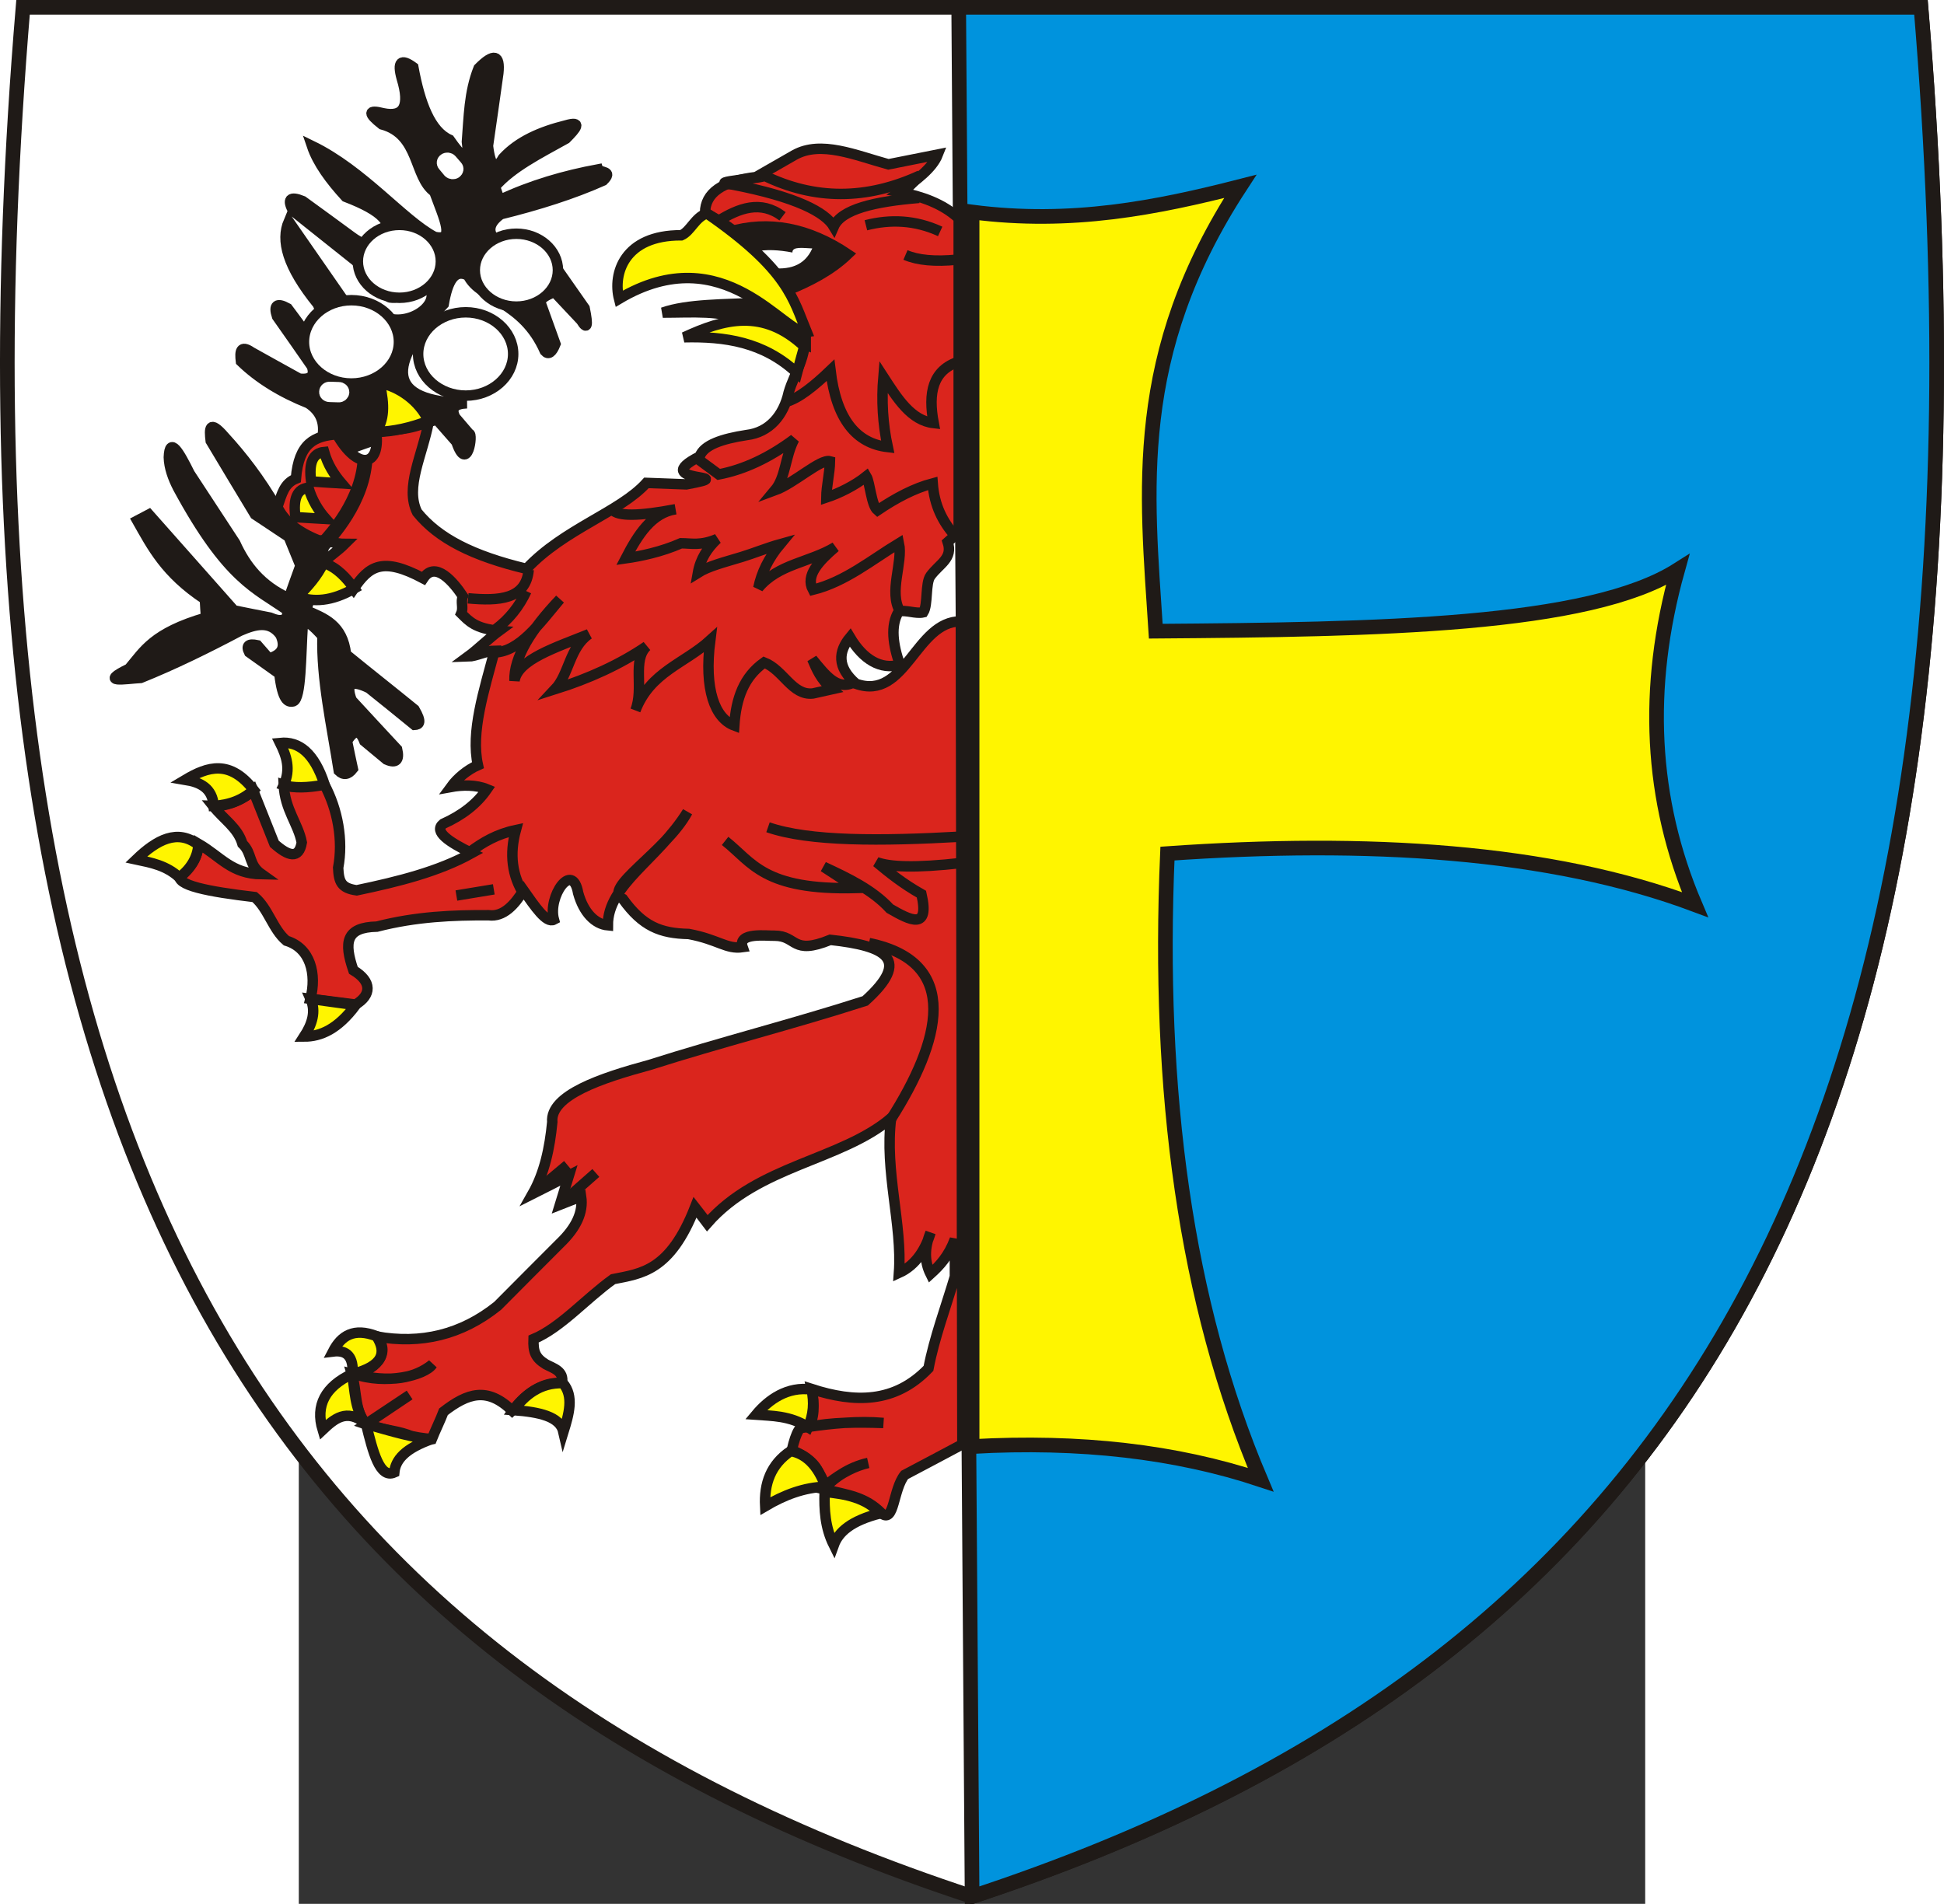
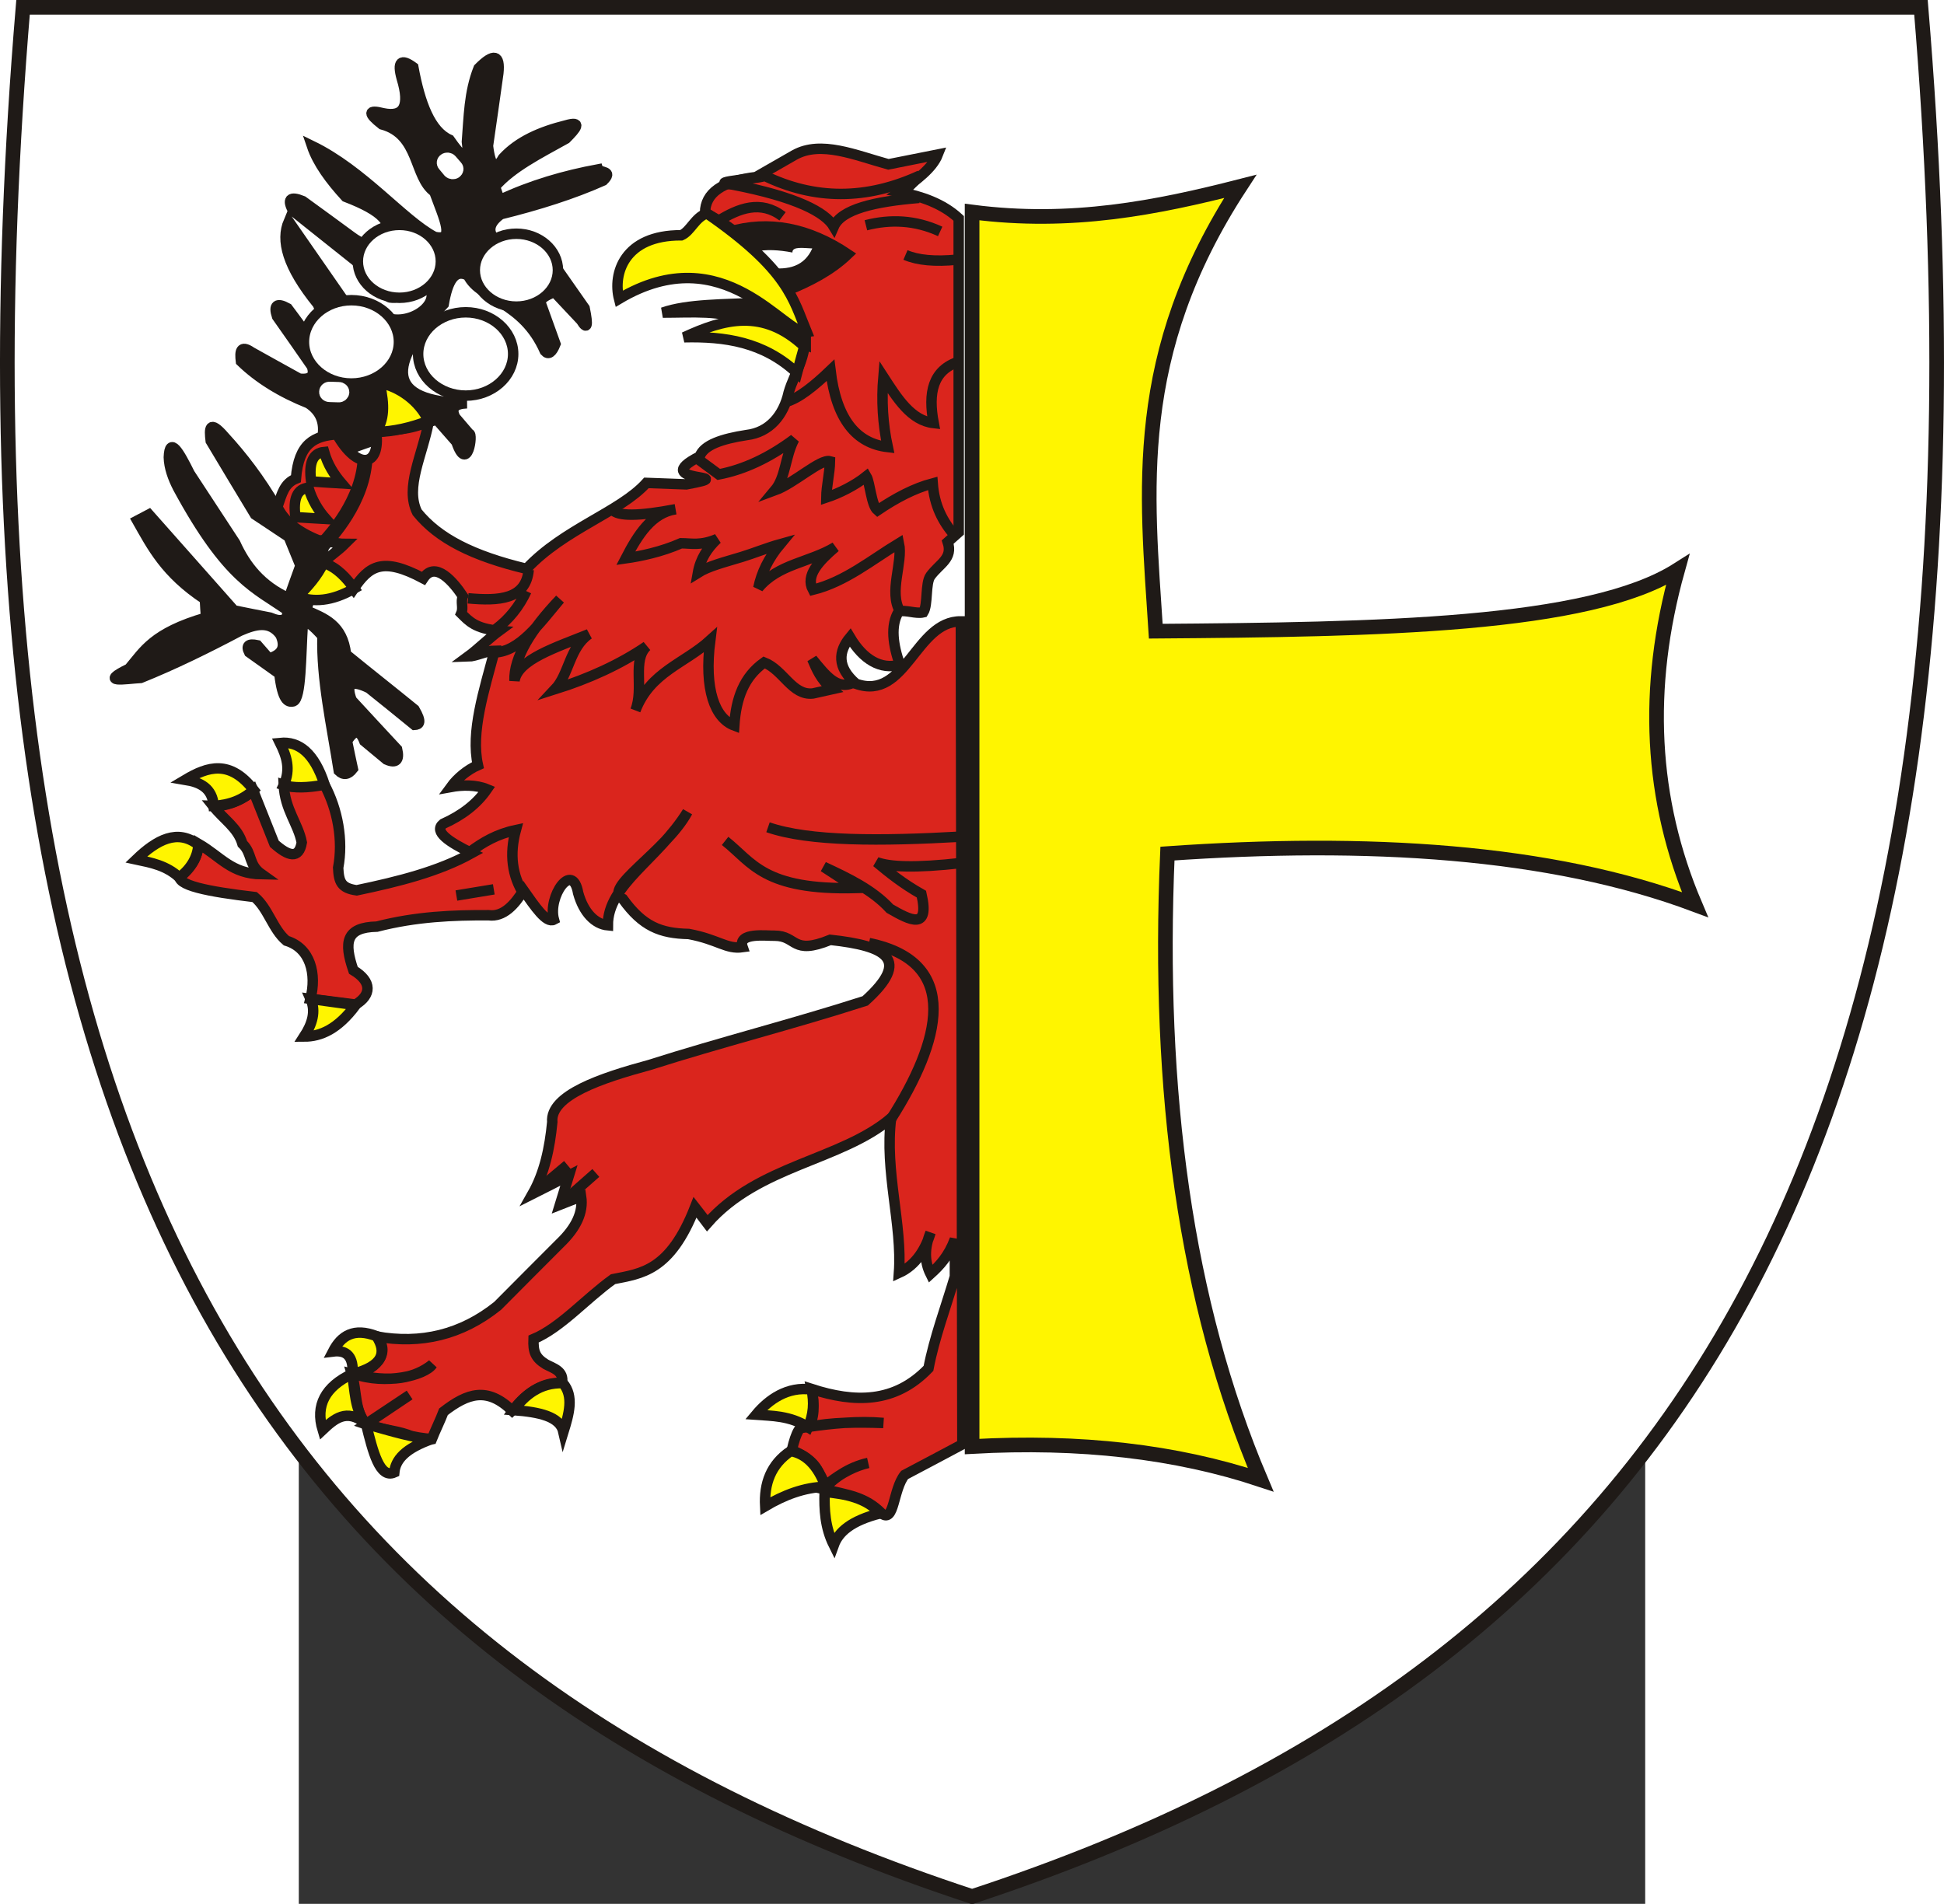
<svg xmlns="http://www.w3.org/2000/svg" xmlns:ns1="http://sodipodi.sourceforge.net/DTD/sodipodi-0.dtd" xmlns:ns2="http://www.inkscape.org/namespaces/inkscape" xml:space="preserve" width="744" height="728.766" style="shape-rendering:geometricPrecision; text-rendering:geometricPrecision; image-rendering:optimizeQuality; fill-rule:evenodd; clip-rule:evenodd" viewBox="0 0 210 297" id="svg2" ns1:version="0.32" ns2:version="0.45.1" ns1:docname="POL gmina Przybiernów COA.svg" ns2:output_extension="org.inkscape.output.svg.inkscape" ns1:docbase="C:\Users\Mistrz\Desktop" version="1.0">
  <rect x="0" y="0" width="210" height="297" fill="#333333" stroke="none" />
  <ns1:namedview ns2:window-height="480" ns2:window-width="640" ns2:pageshadow="2" ns2:pageopacity="0.0" guidetolerance="10.0" gridtolerance="10.0" objecttolerance="10.0" borderopacity="1.0" bordercolor="#666666" pagecolor="#ffffff" id="base" />
  <defs id="defs4">
    <style type="text/css" id="style6">
   
    .str1 {stroke:#1F1A17;stroke-width:0.076}
    .str2 {stroke:white;stroke-width:0.076}
    .str3 {stroke:#1F1A17;stroke-width:0.077}
    .str0 {stroke:white;stroke-width:0.36}
    .fil0 {fill:none}
    .fil3 {fill:#0093DD}
    .fil1 {fill:#1F1A17}
    .fil5 {fill:#DA251D}
    .fil4 {fill:#FFF500}
    .fil2 {fill:white}
   
  </style>
  </defs>
  <g id="g4228">
    <path class="fil1 str1" d="M 32.266,46.68 C 27.345,44.051 21.171,36.427 13.172,32.521 C 14.056,35.168 15.986,37.817 18.432,40.464 C 24.24,42.706 25.801,44.558 24.917,47.156 C 21.971,48.463 20.775,47.732 19.346,46.68 C 16.822,44.828 14.263,42.981 11.712,41.108 C 9.707,40.305 9.236,40.829 10.252,42.706 C 13.585,45.352 16.924,48.028 20.257,50.675 C 21.896,52.479 23.542,54.283 25.181,56.091 C 26.065,56.774 31.037,54.235 31.535,54.694 C 33.333,57.646 27.186,61.434 23.542,58.626 C 20.934,58.371 18.8,57.685 17.706,56.091 C 14.997,52.161 12.258,48.235 9.548,44.3 C 8.304,47.225 9.236,51.25 14.083,57.209 C 14.685,58.626 15.309,60.065 15.908,61.503 C 15.336,64.012 13.822,63.694 11.346,60.541 C 10.696,59.651 10.019,58.737 9.368,57.826 C 7.675,56.933 7.129,57.346 7.729,59.103 C 9.548,61.71 11.346,64.309 13.172,66.916 C 13.669,68.376 12.992,69.017 11.194,68.831 C 8.691,67.441 6.215,66.074 3.74,64.677 C 1.998,63.487 1.924,64.629 2.103,66.113 C 4.84,68.789 8.352,70.98 12.626,72.647 C 14.499,73.905 15.231,75.662 14.811,77.903 C 13.483,80.094 12.156,82.264 10.801,84.437 C 9.782,85.984 8.745,87.512 7.729,89.068 C 4.993,84.386 2.283,80.916 -0.45,77.903 C -2.896,75.116 -2.875,76.645 -2.641,78.539 C -0.318,82.375 1.971,86.193 4.267,90.03 C 6.036,91.19 7.777,92.358 9.548,93.521 C 10.151,95.008 10.75,96.494 11.346,97.972 C 10.75,99.689 10.151,101.383 9.548,103.07 C 5.253,101.155 2.808,98.071 1.189,94.48 C -1.181,90.872 -3.525,87.242 -5.896,83.634 C -7.562,80.274 -9.022,77.766 -9.175,81.095 C -9.127,82.693 -8.524,84.269 -7.715,85.873 C 0.041,100.214 4.417,101.494 9.368,104.991 C 9.395,106.52 8.511,106.906 6.638,106.103 C 4.756,105.743 2.883,105.378 1.009,104.991 C -3.423,100.007 -7.847,95.008 -12.25,90.03 C -12.873,90.326 -13.476,90.644 -14.069,90.962 C -11.782,95.077 -9.72,99.141 -3.525,103.229 C -3.471,104.188 -3.423,105.15 -3.366,106.103 C -11.602,108.504 -13.005,111.318 -15.349,114.075 C -20.222,116.404 -15.951,115.652 -13.523,115.514 C -8.365,113.44 -3.234,110.901 1.924,108.186 C 4.315,107.134 6.638,106.499 8.277,108.827 C 9.003,110.467 8.766,111.816 6.452,112.478 C 5.856,111.795 5.253,111.087 4.627,110.404 C 3.278,110.128 2.829,110.467 3.353,111.519 C 4.945,112.637 6.527,113.758 8.089,114.858 C 8.586,119.012 9.395,119.377 10.252,119.17 C 11.478,118.694 11.4,112.022 11.712,107.224 C 12.051,106.13 13.351,107.383 14.811,108.986 C 14.631,115.679 16.247,122.917 17.368,129.999 C 18.093,130.73 18.8,130.613 19.525,129.681 C 19.241,128.264 18.929,126.825 18.641,125.386 C 19.732,123.555 20.646,123.555 21.351,125.386 C 22.499,126.339 23.646,127.302 24.815,128.264 C 26.302,128.878 26.847,128.354 26.431,126.666 C 24.087,124.107 21.716,121.55 19.346,119.012 C 18.357,116.365 19.268,115.748 22.082,117.09 C 24.447,119.012 26.79,120.927 29.164,122.83 C 29.895,122.779 30.366,122.482 29.164,120.45 C 25.652,117.573 22.001,114.699 18.488,111.843 C 17.961,107.224 15.129,106.202 12.258,104.991 C 14.631,96.563 17.002,88.109 19.346,79.66 C 20.568,79.249 21.764,78.815 22.99,78.38 C 26.197,77.328 29.398,76.258 32.626,75.206 C 33.642,76.369 34.688,77.535 35.704,78.698 C 37.418,83.772 38.308,77.286 37.709,77.445 C 36.975,76.576 36.249,75.731 35.518,74.888 C 34.79,73.471 35.413,72.718 37.343,72.647 C 24.606,72.467 24.764,66.73 33.699,57.209 C 34.319,53.669 35.392,51.589 37.529,52.728 C 39.375,56.546 46.041,56.684 49.511,64.518 C 50.057,65.154 50.602,64.794 51.148,63.419 C 50.312,61.066 49.454,58.737 48.597,56.408 C 49.4,56.019 50.18,55.653 50.962,55.287 C 52.374,56.774 53.755,58.261 55.131,59.747 C 56.072,61.276 56.279,60.631 55.676,57.826 C 53.881,55.245 52.062,52.638 50.237,50.039 C 48.307,47.801 46.302,45.676 41.692,47.156 C 40.493,45.838 40.778,44.51 42.603,43.188 C 48.465,41.744 53.881,40.035 58.596,37.934 C 60.214,36.337 58.104,36.744 57.87,36.172 C 52.532,37.131 47.374,38.66 42.423,40.949 C 42.19,40.263 41.926,39.58 41.692,38.866 C 44.269,35.902 48.645,33.708 52.787,31.401 C 54.349,29.824 55.395,28.544 52.787,29.318 C 48.852,30.28 45.39,31.787 42.969,34.416 C 41.794,36.448 41.012,35.812 40.598,32.521 C 41.144,28.751 41.692,24.957 42.237,21.189 C 42.555,18.27 41.512,17.995 39.138,20.413 C 37.631,24.232 37.631,28.041 37.343,31.877 C 37.868,35.743 36.381,34.047 34.61,31.559 C 31.667,30.211 30.027,25.898 28.984,20.254 C 27.054,18.816 26.452,19.412 27.159,21.99 C 28.484,26.305 27.525,28.11 24.267,27.402 C 21.923,26.83 21.869,27.402 24.087,29.159 C 30.027,30.765 28.984,37.338 32.266,39.67 C 33.801,43.892 35.626,47.483 32.266,46.68 L 32.266,46.68 z " id="path12" style="fill:#1f1a17;stroke:#1f1a17;stroke-width:2.284" />
    <path class="fil1 str1" d="M 116.131,42.813 L 116.131,235.371 C 132.959,234.457 147.963,236.165 161.141,240.556 C 149.423,212.941 144.969,180.071 146.581,142.868 C 177.76,140.72 206.205,142.392 228.89,150.862 C 221.907,134.51 220.999,117.108 226.151,98.628 C 212.323,107.422 179.351,107.946 144.762,108.198 C 143.35,86.292 140.8,65.055 157.967,38.815 C 144.915,42.148 131.578,44.819 116.131,42.813 L 116.131,42.813 z " id="path14" style="fill:#1f1a17;stroke:#1f1a17;stroke-width:2.284" />
    <path class="fil1 str1" d="M 74.462,42.933 C 74.483,39.876 77.145,38.024 82.407,37.389 C 84.413,36.241 86.415,35.099 88.42,33.957 C 92.562,31.628 97.926,33.978 103.057,35.396 C 105.638,34.871 108.215,34.365 110.793,33.867 C 109.957,35.992 107.49,37.865 104.808,39.691 C 108.269,40.401 111.5,41.495 114.051,43.824 C 114.051,60.134 114.051,76.465 114.051,92.796 C 113.475,93.294 112.903,93.797 112.33,94.301 C 113.194,96.902 111.057,97.654 109.645,99.578 C 108.788,100.738 109.288,104.098 108.527,105.288 C 107.358,105.558 105.845,104.874 104.697,105.15 C 103.321,107.32 103.813,110.425 104.883,113.461 C 101.862,114.261 99.122,112.637 97.09,109.187 C 95.292,111.357 94.983,113.827 98.031,116.404 C 105.797,119.191 107.331,106.589 114.389,106.7 C 114.464,149.48 114.548,192.279 114.623,235.059 C 111.632,236.657 108.608,238.254 105.608,239.851 C 103.792,242.111 104.026,247.368 102.068,245.861 C 99.464,243.232 96.731,242.983 93.053,242.093 C 94.174,240.586 96.836,238.62 99.932,237.978 C 97.873,238.434 95.819,239.486 93.757,241.089 C 93.683,241.11 93.578,241.587 93.503,241.566 C 92.873,241.449 92.46,240.037 92.301,239.651 C 91.492,237.708 90.059,237.046 88.027,235.904 C 88.656,233.297 89.334,231.72 90.455,232.365 C 94.228,231.609 98.238,231.609 102.305,231.747 C 98.445,231.403 94.255,231.81 90.557,232.365 C 91.519,231.334 91.573,228.726 91.105,226.445 C 97.798,228.615 104.073,228.705 109.336,223.224 C 110.248,218.452 112.019,213.684 113.427,208.885 C 113.427,206.961 113.427,205.028 113.427,203.083 C 112.459,205.685 111.078,207.15 109.645,208.469 C 108.659,206.533 108.659,204.405 109.645,202.034 C 108.893,204.543 107.379,207.102 104.724,208.34 C 105.269,200.775 102.434,192.485 103.471,184.174 C 95.634,190.84 82.794,191.454 74.822,200.595 C 74.171,199.744 73.548,198.929 72.922,198.078 C 68.987,208.082 64.563,208.4 60.136,209.32 C 55.865,212.377 52.005,216.828 47.734,218.662 C 47.656,220.577 47.941,221.536 49.613,222.567 C 50.782,223.182 52.532,223.619 52.164,225.513 C 47.527,225.235 44.794,229.481 44.401,229.847 C 40.523,226.038 37.418,227.09 33.699,229.985 C 33.228,231.223 32.371,233 31.873,234.238 C 30.387,234.37 29.584,234.28 28.097,233.573 C 26.113,232.889 23.488,232.634 21.51,231.948 C 23.826,230.423 26.092,228.894 28.382,227.387 C 26.17,228.825 23.853,230.471 21.632,231.909 C 19.816,230.033 20.182,226.631 19.4,224.075 C 25.622,225.624 29.35,224.689 31.948,222.609 C 30.81,224.302 24.636,225.852 19.684,224.075 C 22.63,223.847 25.774,220.895 23.176,218.245 C 30.18,219.483 36.513,217.976 42.133,213.456 C 45.369,210.204 48.597,206.961 51.855,203.7 C 54.406,201.279 55.497,198.86 55.158,196.433 C 54.04,196.849 52.946,197.257 51.855,197.67 C 52.317,196.163 52.787,194.628 53.258,193.1 C 51.358,194.083 49.481,195.042 47.581,196.025 C 49.427,192.761 50.264,188.925 50.65,184.789 C 50.264,180.608 58.284,177.937 65.813,175.905 C 77.04,172.297 88.243,169.51 99.464,165.901 C 106.624,159.388 102.824,157.335 94.021,156.352 C 87.979,158.822 88.863,155.711 85.324,155.711 C 84.176,155.78 79.509,155.145 80.346,157.494 C 77.795,157.86 76.572,156.331 71.903,155.441 C 67.479,155.351 64.743,154.272 61.671,150.008 C 58.236,148.404 68.42,142.65 71.753,136.395 C 67.113,143.861 59.3,147.718 59.3,154.114 C 57.295,153.913 55.527,152.15 54.687,149.066 C 53.803,143.998 49.925,149.612 50.887,153.22 C 49.718,153.844 47.92,151.146 46.149,148.659 C 44.794,150.892 43.047,152.861 40.703,152.537 C 35.233,152.495 29.398,152.744 23.308,154.32 C 18.405,154.41 18.15,156.76 19.627,161.124 C 22.574,162.907 22.421,165.029 19.966,166.468 C 17.913,166.198 14.997,165.853 12.935,165.583 C 13.924,161.678 12.935,157.653 9.188,156.493 C 7.052,154.707 6.347,151.485 4.237,149.711 C -2.926,148.86 -8.318,147.856 -7.376,146.168 C -5.71,145.14 -4.667,143.612 -4.541,141.391 C -0.996,143.426 0.566,146.072 5.331,146.141 C 3.167,144.613 3.929,142.898 2.337,141.391 C 1.603,138.903 -0.552,137.624 -2.245,135.481 C 0.257,135.592 2.856,134.153 3.977,133.083 C 5.094,135.846 6.188,138.634 7.309,141.391 C 9.5,143.336 11.14,143.84 11.559,141.19 C 11.008,138.268 8.955,136.074 8.745,132.19 C 10.411,132.762 13.462,132.397 15.099,132.1 C 17.209,136.026 18.045,140.845 17.263,145.119 C 17.341,147.331 17.727,148.314 20.155,148.659 C 26.689,147.289 32.916,145.734 38.095,142.856 C 34.556,141.121 32.107,139.497 33.594,138.268 C 36.534,136.961 38.878,135.205 40.466,132.873 C 38.752,132.169 36.561,132.211 34.82,132.534 C 35.857,131.138 37.445,129.84 39.037,129.127 C 37.916,123.942 39.996,117.525 41.671,111.267 C 40.466,111.267 38.698,112.16 37.529,112.16 C 38.932,111.129 40.937,109.187 42.369,108.165 C 38.65,107.847 37.631,106.631 36.429,105.447 C 36.852,104.557 36.324,103.642 36.72,102.749 C 35.287,100.627 32.392,97.109 30.519,99.986 C 24.213,96.632 22.103,98.002 19.657,101.631 C 18.252,99.737 16.298,98.092 14.892,97.564 C 16.061,96.378 17.104,95.781 18.3,94.6 C 16.87,94.6 15.59,94.025 14.161,94.025 C 10.882,92.727 8.745,90.989 7.777,88.84 C 8.511,86.718 8.85,85.189 10.669,84.407 C 11.11,78.863 13.585,77.784 17.05,77.514 C 20.335,83.268 23.874,82.534 23.176,77.217 C 25.283,76.762 28.514,76.92 31.403,75.455 C 30.387,80.868 27.657,85.735 29.584,89.664 C 32.863,93.776 38.254,96.494 46.613,98.479 C 52.476,92.269 61.2,89.643 65.342,85.093 C 67.245,85.162 69.691,85.231 71.564,85.3 C 80.816,83.613 65.21,85.21 73.626,80.937 C 74.276,79.18 77.118,78.221 80.969,77.625 C 84.541,77.217 86.726,74.523 87.509,70.98 C 88.366,67.989 90.503,65.319 89.984,61.413 C 87.038,53.552 82.324,47.024 74.462,42.933 L 74.462,42.933 z " id="path16" style="fill:#1f1a17;stroke:#1f1a17;stroke-width:2.284" />
-     <path class="fil1 str1" d="M 78.209,45.871 C 84.383,44.066 90.587,45.235 96.752,49.392 C 94.069,51.928 90.635,53.684 87.482,54.964 C 84.88,51.88 82.246,48.955 78.209,45.871 L 78.209,45.871 z " id="path18" style="fill:#1f1a17;stroke:#1f1a17;stroke-width:2.284" />
    <path class="fil1" d="M 82.288,48.958 C 83.996,48.592 85.947,48.709 88.117,49.122 C 88.069,48.127 89.798,48.445 91.186,48.493 C 89.948,51.274 87.482,51.883 84.461,51.514 C 83.747,50.666 83.022,49.809 82.288,48.958 L 82.288,48.958 z " id="path20" style="fill:#1f1a17" />
    <path class="fil1 str1" d="M 80.271,59.837 C 77.378,58.102 72.43,58.53 67.893,58.509 C 71.723,57.161 77.558,57.277 82.896,57.002 C 85.767,58.896 87.329,59.858 90.164,61.752 C 90.164,62.367 90.164,62.963 90.164,63.583 C 86.885,62.325 83.546,61.087 80.271,59.837 L 80.271,59.837 z " id="path22" style="fill:#1f1a17;stroke:#1f1a17;stroke-width:2.284" />
-     <path class="fil1 str1" d="M 83.651,37.119 C 84.383,37.536 74.019,38.102 78.706,38.516 C 88.731,40.431 93.212,42.831 94.567,45.07 C 95.715,42.394 100.873,41.165 107.829,40.617 C 106.993,40.362 106.135,40.092 105.296,39.816 C 106.183,38.923 107.095,38.012 108.009,37.119 C 99.65,40.937 91.546,40.937 83.651,37.119 L 83.651,37.119 z " id="path24" style="fill:#1f1a17;stroke:#1f1a17;stroke-width:2.284" />
    <path class="fil0 str1" d="M 76.41,44.282 C 79.8,42.139 83.187,40.931 86.567,43.488 M 99.545,44.878 C 103.423,43.895 107.274,44.054 111.132,45.82 M 113.817,50.222 C 110.352,50.567 107.643,50.339 105.713,49.497 M 87.122,72.422 C 89.043,71.924 91.444,69.982 94.048,67.492 C 94.953,75.14 98.058,78.907 102.983,79.483 C 102.2,75.823 101.967,72.173 102.305,68.544 C 104.469,71.924 106.624,75.326 110.146,75.734 C 109.231,71.073 109.936,67.444 114.156,66.095 M 113.4,93.234 C 111.575,91.133 110.248,88.615 109.987,85.144 C 107.122,85.897 104.253,87.404 101.391,89.325 C 100.375,88.525 100.216,84.986 99.65,84.05 C 97.825,85.489 95.403,86.7 93.371,87.335 C 93.392,85.531 93.946,83.499 93.967,81.695 C 92.487,81.266 88.345,85.144 85.372,86.244 C 87.065,84.188 86.963,80.966 88.366,78.224 C 84.461,81.146 80.525,83.002 76.62,83.754 C 75.451,82.882 74.276,82.039 73.108,81.167 M 104.883,105.132 C 103.084,102.09 105.374,97.498 104.724,94.462 C 100.507,97.043 96.365,100.493 91.285,101.751 C 90.086,99.51 92.196,97.298 94.803,95.059 C 90.736,97.525 85.917,97.684 82.794,101.455 C 83.292,99.075 84.383,96.794 86.208,94.624 C 84.149,95.197 82.117,96.039 80.214,96.614 C 77.456,97.456 75.029,98.023 73.362,99.102 C 73.728,96.911 74.876,95.239 76.362,93.8 C 73.758,94.9 72.373,94.462 70.707,94.483 C 67.659,95.832 64.353,96.518 62.114,96.815 C 64.014,93.096 66.151,89.763 69.85,89.188 C 64.119,90.287 60.861,90.308 60.004,89.256 M 97.72,116.137 C 95.085,117.555 93.164,114.93 91.207,112.55 C 91.884,114.126 92.487,115.682 94.306,117.258 C 93.287,117.486 92.301,117.693 91.285,117.924 C 88.054,118.283 86.699,114.216 83.705,113.056 C 80.525,115.337 79.329,118.676 79.045,122.899 C 76.045,121.802 74.276,117.369 75.292,109.604 C 71.282,113.263 65.944,114.561 63.601,120.57 C 64.976,117.01 63.055,112.808 65.369,110.566 C 61.173,113.401 56.384,115.592 51.094,117.258 C 53.258,114.972 53.333,110.704 56.333,108.645 C 51.196,110.746 45.238,112.619 44.74,115.931 C 44.635,112.322 47.291,108.009 51.855,103.211 C 48.645,107.005 45.549,111.39 41.671,111.528 M 114.389,140.255 C 101.91,140.965 90.766,141.034 84.281,138.774 M 114.494,144.367 C 107.151,145.17 103.216,144.984 101.211,144.229 C 103.237,145.896 105.296,147.541 108.215,149.207 C 109.543,154.917 106.495,153.322 103.321,151.497 C 100.609,148.551 96.809,146.72 92.948,144.963 C 94.672,146.054 96.365,147.154 98.058,148.254 C 83.573,148.641 81.88,144.298 77.609,140.917 M 103.471,184.336 C 111.189,172.21 114.569,159.826 100.063,156.862 M 52.083,197.425 L 57.427,192.716 M 47.995,195.662 L 53.021,191.463 M 41.512,148.455 L 35.704,149.414 M 37.889,142.563 C 39.846,141.103 42.031,139.826 44.974,139.23 C 43.931,142.997 44.374,146.33 46.254,149.255 M 37.529,103.052 C 42.318,103.487 46.565,103.28 46.979,98.598 M 41.878,107.847 C 43.931,106.292 45.522,104.329 46.613,101.958" id="path26" style="fill:none;stroke:#1f1a17;stroke-width:2.284" />
    <path class="fil1 str1" d="M 26.79,44.852 C 30.366,44.852 33.276,47.408 33.276,50.534 C 33.276,53.666 30.366,56.225 26.79,56.225 C 23.224,56.225 20.305,53.666 20.305,50.534 C 20.305,47.408 23.224,44.852 26.79,44.852 z " id="path28" style="fill:#1f1a17;stroke:#1f1a17;stroke-width:2.284" />
    <path class="fil1 str1" d="M 45.052,46.23 C 48.618,46.23 51.534,48.787 51.534,51.913 C 51.534,55.045 48.618,57.601 45.052,57.601 C 41.482,57.601 38.566,55.045 38.566,51.913 C 38.566,48.787 41.482,46.23 45.052,46.23 z " id="path30" style="fill:#1f1a17;stroke:#1f1a17;stroke-width:2.284" />
    <path class="fil1 str1" d="M 37.133,58.458 C 41.227,58.458 44.56,61.377 44.56,64.944 C 44.56,68.526 41.227,71.451 37.133,71.451 C 33.069,71.451 29.737,68.526 29.737,64.944 C 29.737,61.377 33.069,58.458 37.133,58.458 z " id="path32" style="fill:#1f1a17;stroke:#1f1a17;stroke-width:2.284" />
    <path class="fil1 str1" d="M 19.319,56.6 C 23.41,56.6 26.742,59.525 26.742,63.086 C 26.742,66.667 23.41,69.593 19.319,69.593 C 15.231,69.593 11.898,66.667 11.898,63.086 C 11.898,59.525 15.231,56.6 19.319,56.6 z " id="path34" style="fill:#1f1a17;stroke:#1f1a17;stroke-width:2.284" />
    <path class="fil1 str2" d="M 15.41,70.866 L 15.41,70.866 C 15.437,70.618 15.674,70.411 15.956,70.411 L 17.341,70.459 C 17.622,70.48 17.859,70.686 17.859,70.935 C 17.832,71.193 17.604,71.373 17.314,71.373 L 15.929,71.325 C 15.647,71.325 15.41,71.124 15.41,70.866 z " id="path36" style="fill:#1f1a17;stroke:#ffffff;stroke-width:2.284" />
    <path class="fil0 str3" d="M 21.483,80.877 C 21.324,87.956 15.929,93.557 14.892,94.738" id="path38" style="fill:none;stroke:#1f1a17;stroke-width:2.305" />
    <path class="fil1 str1" d="M 61.071,56.33 C 60.082,52.47 61.823,46.395 70.785,46.443 C 72.241,45.799 72.871,43.656 74.774,43.014 C 87.536,51.835 88.213,56.447 90.323,61.542 C 86.885,62.109 77.504,46.554 61.071,56.33 z " id="path40" style="fill:#1f1a17;stroke:#1f1a17;stroke-width:2.284" />
    <path class="fil1 str1" d="M 71.204,62.355 C 77.504,62.223 83.603,63.047 88.809,67.926 C 89.202,66.538 89.568,65.169 89.927,63.799 C 83.525,57.763 77.351,59.507 71.204,62.355 z " id="path42" style="fill:#1f1a17;stroke:#1f1a17;stroke-width:2.284" />
    <path class="fil1 str1" d="M 93.11,242.48 C 93.053,245.225 93.164,247.983 94.567,250.749 C 95.292,248.735 97.222,246.979 101.835,245.813 C 99.545,243.37 96.392,242.777 93.11,242.48 z " id="path44" style="fill:#1f1a17;stroke:#1f1a17;stroke-width:1.63;stroke-miterlimit:4;stroke-dasharray:none" />
    <path class="fil1 str1" d="M 93.287,241.671 C 89.906,241.734 86.804,242.95 83.864,244.686 C 83.678,241.188 84.721,238.194 87.847,236.093 C 90.143,236.528 92.016,238.194 93.287,241.671 z " id="path46" style="fill:#1f1a17;stroke:#1f1a17;stroke-width:1.63;stroke-miterlimit:4;stroke-dasharray:none" />
    <path class="fil1 str1" d="M 91.075,226.475 C 87.35,225.972 84.431,228.025 82.407,230.423 C 84.799,230.584 87.742,230.512 90.557,232.368 C 91.414,230.405 91.519,228.438 91.075,226.475 L 91.075,226.475 z " id="path48" style="fill:#1f1a17;stroke:#1f1a17;stroke-width:1.63;stroke-miterlimit:4;stroke-dasharray:none" />
-     <path class="fil1 str1" d="M 52.317,225.516 C 54.04,227.548 53.258,230.336 52.374,233.141 C 51.855,230.722 48.618,230.036 44.635,229.739 C 46.302,227.431 48.723,225.378 52.317,225.516 L 52.317,225.516 z " id="path50" style="fill:#1f1a17;stroke:#1f1a17;stroke-width:1.63;stroke-miterlimit:4;stroke-dasharray:none" />
    <path class="fil1 str1" d="M 31.948,234.238 C 27.657,235.718 26.17,237.523 26.011,239.465 C 23.748,240.466 22.648,236.27 21.611,231.879 C 25.493,233.027 29.473,234.19 31.948,234.238 z " id="path52" style="fill:#1f1a17;stroke:#1f1a17;stroke-width:1.63;stroke-miterlimit:4;stroke-dasharray:none" />
    <path class="fil1 str1" d="M 23.224,218.173 C 19.711,216.825 17.727,218.105 16.456,220.553 C 18.668,220.304 19.684,221.464 19.478,224.093 C 24.213,222.861 24.869,220.76 23.224,218.173 z " id="path54" style="fill:#1f1a17;stroke:#1f1a17;stroke-width:1.63;stroke-miterlimit:4;stroke-dasharray:none" />
    <path class="fil1 str1" d="M 19.421,224.078 C 15.204,226.062 13.69,228.966 14.811,232.775 C 16.663,231.04 18.536,229.443 21.426,231.702 C 19.759,229.263 19.891,226.676 19.421,224.078 L 19.421,224.078 z " id="path56" style="fill:#1f1a17;stroke:#1f1a17;stroke-width:1.63;stroke-miterlimit:4;stroke-dasharray:none" />
    <path class="fil1 str1" d="M 12.965,165.574 C 13.822,167.511 13.226,169.474 11.949,171.446 C 14.553,171.446 17.182,170.256 19.966,166.528 C 17.652,166.189 15.309,165.865 12.965,165.574 z " id="path58" style="fill:#1f1a17;stroke:#1f1a17;stroke-width:2.284" />
    <path class="fil1 str1" d="M -4.541,141.538 C -7.772,139.026 -11,140.735 -14.255,143.846 C -11.857,144.343 -9.513,144.757 -7.508,146.633 C -5.662,145.236 -4.667,143.459 -4.541,141.538 z " id="path60" style="fill:#1f1a17;stroke:#1f1a17;stroke-width:1.63;stroke-miterlimit:4;stroke-dasharray:none" />
    <path class="fil1 str1" d="M -2.17,135.484 C -2.35,132.696 -4.223,131.806 -6.576,131.39 C -3.085,129.337 0.359,128.237 4.057,132.996 C 2.469,134.501 0.38,135.346 -2.17,135.484 L -2.17,135.484 z " id="path62" style="fill:#1f1a17;stroke:#1f1a17;stroke-width:1.63;stroke-miterlimit:4;stroke-dasharray:none" />
    <path class="fil1 str1" d="M 8.766,132.247 C 9.914,129.729 9.188,127.655 8.199,125.665 C 11.14,125.368 13.537,127.2 15.129,132.178 C 12.416,132.702 10.309,132.723 8.766,132.247 L 8.766,132.247 z " id="path64" style="fill:#1f1a17;stroke:#1f1a17;stroke-width:2.284" />
    <path class="fil1 str1" d="M 19.759,101.557 C 16.166,103.61 13.378,103.657 10.93,102.815 C 12.494,101.257 14.008,99.611 14.997,97.537 C 17.182,98.335 18.536,99.89 19.759,101.557 z " id="path66" style="fill:#1f1a17;stroke:#1f1a17;stroke-width:2.284" />
    <path class="fil1 str1" d="M 31.355,75.422 C 29.943,72.269 26.715,70.051 23.748,69.485 C 24.531,73.162 24.447,75.146 23.176,77.157 C 25.906,77.109 28.616,76.474 31.355,75.422 L 31.355,75.422 z " id="path68" style="fill:#1f1a17;stroke:#1f1a17;stroke-width:2.284" />
    <path class="fil1 str1" d="M 15.072,80.277 C 15.647,82.288 16.636,83.844 17.811,85.192 C 16.22,85.076 14.631,84.986 13.04,84.869 C 12.653,81.971 13.33,80.436 15.072,80.277 z " id="path70" style="fill:#1f1a17;stroke:#1f1a17;stroke-width:2.284" />
    <path class="fil1 str1" d="M 12.596,85.822 C 13.199,87.854 14.188,89.412 15.363,90.731 C 13.774,90.62 12.183,90.53 10.591,90.413 C 10.205,87.536 10.882,86.002 12.596,85.822 z " id="path72" style="fill:#1f1a17;stroke:#1f1a17;stroke-width:2.284" />
    <path class="fil1 str2" d="M 33.959,34.781 L 33.959,34.781 C 34.196,34.643 34.529,34.67 34.694,34.877 L 35.551,35.824 C 35.71,36.04 35.677,36.322 35.44,36.469 C 35.218,36.627 34.889,36.601 34.73,36.391 L 33.891,35.423 C 33.705,35.231 33.741,34.946 33.959,34.781 z " id="path74" style="fill:#1f1a17;stroke:#ffffff;stroke-width:2.284" />
    <path class="fil2 str1" d="M 105.015,295.858 C -3.81,260.07 -57.985,180.638 -43.012,1.142 L 253.011,1.142 C 267.988,180.638 213.809,260.07 105.015,295.858 L 105.015,295.858 z " id="path76" style="fill:#ffffff;stroke:#1f1a17;stroke-width:2.284" />
    <path class="fil1 str1" d="M 21.144,36.939 C 16.22,34.314 10.073,26.659 2.046,22.754 C 2.94,25.406 4.888,28.056 7.309,30.702 C 13.145,32.944 14.685,34.79 13.801,37.395 C 10.855,38.716 9.68,37.964 8.247,36.939 C 5.697,35.066 3.167,33.214 0.617,31.368 C -1.388,30.543 -1.88,31.092 -0.843,32.944 C 2.496,35.59 5.829,38.261 9.162,40.916 C 10.78,42.721 12.416,44.519 14.056,46.323 C 14.97,47.012 19.918,44.477 20.41,44.953 C 22.235,47.879 16.061,51.694 12.416,48.88 C 9.812,48.61 7.675,47.927 6.611,46.323 C 3.872,42.394 1.162,38.468 -1.568,34.542 C -2.821,37.485 -1.859,41.504 2.961,47.441 C 3.59,48.88 4.183,50.297 4.786,51.736 C 4.21,54.253 2.703,53.927 0.257,50.801 C -0.42,49.89 -1.08,48.976 -1.757,48.085 C -3.423,47.171 -3.969,47.6 -3.393,49.365 C -1.568,51.964 0.257,54.55 2.046,57.149 C 2.544,58.635 1.867,59.271 0.068,59.07 C -2.434,57.703 -4.901,56.306 -7.376,54.937 C -9.127,53.726 -9.202,54.889 -9.022,56.375 C -6.256,59.043 -2.746,61.216 1.501,62.909 C 3.38,64.138 4.108,65.894 3.692,68.163 C 2.364,70.327 1.036,72.497 -0.297,74.691 C -1.334,76.225 -2.35,77.754 -3.393,79.309 C -6.106,74.649 -8.836,71.148 -11.572,68.163 C -13.994,65.349 -13.967,66.883 -13.736,68.777 C -11.443,72.617 -9.148,76.426 -6.831,80.262 C -5.09,81.431 -3.318,82.591 -1.568,83.76 C -0.975,85.24 -0.345,86.727 0.257,88.234 C -0.345,89.928 -0.975,91.615 -1.568,93.329 C -5.842,91.387 -8.291,88.324 -9.927,84.713 C -12.28,81.113 -14.644,77.502 -17.015,73.893 C -18.681,70.534 -20.141,67.998 -20.27,71.337 C -20.222,72.934 -19.65,74.532 -18.84,76.105 C -11.075,90.473 -6.699,91.732 -1.757,95.224 C -1.7,96.779 -2.614,97.145 -4.487,96.345 C -6.36,95.976 -8.24,95.61 -10.116,95.224 C -14.539,90.245 -18.942,85.24 -23.369,80.262 C -23.971,80.586 -24.571,80.904 -25.194,81.224 C -22.877,85.309 -20.818,89.403 -14.644,93.488 C -14.593,94.45 -14.539,95.383 -14.465,96.345 C -22.719,98.742 -24.13,101.551 -26.474,104.314 C -31.311,106.667 -27.067,105.89 -24.649,105.752 C -19.491,103.672 -14.333,101.143 -9.202,98.425 C -6.804,97.373 -4.487,96.752 -2.848,99.06 C -2.117,100.705 -2.323,102.054 -4.667,102.719 C -5.269,102.027 -5.869,101.341 -6.465,100.657 C -7.847,100.361 -8.261,100.726 -7.742,101.757 C -6.181,102.878 -4.589,103.996 -3.028,105.111 C -2.536,109.271 -1.7,109.61 -0.843,109.403 C 0.38,108.947 0.305,102.255 0.617,97.462 C 0.926,96.366 2.232,97.621 3.692,99.219 C 3.506,105.911 5.124,113.152 6.242,120.258 C 6.971,120.963 7.702,120.873 8.427,119.935 C 8.119,118.496 7.807,117.057 7.522,115.619 C 8.616,113.794 9.527,113.794 10.225,115.619 C 11.4,116.581 12.548,117.534 13.69,118.496 C 15.177,119.137 15.722,118.586 15.336,116.899 C 12.965,114.339 10.591,111.804 8.247,109.244 C 7.258,106.619 8.172,105.98 10.96,107.35 C 13.33,109.244 15.701,111.165 18.045,113.08 C 18.77,113.041 19.241,112.742 18.045,110.683 C 14.553,107.835 10.882,104.952 7.363,102.075 C 6.845,97.462 4.004,96.455 1.162,95.224 C 3.506,86.796 5.877,78.347 8.247,69.919 C 9.443,69.485 10.669,69.047 11.871,68.639 C 15.072,67.569 18.3,66.517 21.51,65.439 C 22.526,66.607 23.563,67.767 24.579,68.936 C 26.302,74.004 27.213,67.54 26.584,67.677 C 25.858,66.835 25.124,65.963 24.399,65.121 C 23.667,63.703 24.297,62.978 26.224,62.909 C 13.51,62.702 13.642,56.969 22.6,47.441 C 23.203,43.901 24.267,41.848 26.404,42.99 C 28.277,46.785 34.922,46.917 38.386,54.778 C 38.932,55.392 39.477,55.027 40.026,53.657 C 39.195,51.328 38.329,48.976 37.502,46.647 C 38.281,46.281 39.064,45.915 39.846,45.526 C 41.248,47.012 42.63,48.493 44.036,49.98 C 44.974,51.508 45.154,50.873 44.581,48.085 C 42.762,45.478 40.937,42.879 39.111,40.272 C 37.19,38.033 35.176,35.929 30.594,37.395 C 29.371,36.07 29.689,34.748 31.508,33.421 C 37.343,31.982 42.762,30.268 47.476,28.167 C 49.089,26.59 47.009,27.004 46.745,26.41 C 41.434,27.39 36.249,28.898 31.328,31.209 C 31.064,30.495 30.828,29.812 30.594,29.126 C 33.153,26.135 37.529,23.941 41.671,21.633 C 43.232,20.063 44.296,18.804 41.671,19.559 C 37.736,20.539 34.271,22.026 31.847,24.675 C 30.705,26.707 29.895,26.045 29.503,22.754 C 30.048,18.984 30.594,15.216 31.118,11.428 C 31.43,8.503 30.414,8.254 28.043,10.655 C 26.536,14.464 26.536,18.279 26.224,22.116 C 26.742,25.976 25.256,24.288 23.515,21.798 C 20.541,20.47 18.902,16.157 17.859,10.487 C 15.929,9.078 15.336,9.645 16.061,12.249 C 17.368,16.544 16.4,18.348 13.145,17.665 C 10.801,17.068 10.75,17.665 12.965,19.4 C 18.902,20.998 17.886,27.6 21.144,29.929 C 22.678,34.155 24.504,37.736 21.144,36.939 L 21.144,36.939 z " id="path78" style="fill:#1f1a17;stroke:#1f1a17;stroke-width:1.63;stroke-miterlimit:4;stroke-dasharray:none" />
-     <path class="fil3 str1" d="M 105.015,295.858 L 102.926,1.142 L 253.011,1.142 C 267.988,180.638 213.809,260.07 105.015,295.858 z " id="path80" style="fill:#0093dd;stroke:#1f1a17;stroke-width:2.284" />
    <path class="fil4 str1" d="M 105.015,33.073 L 105.015,225.657 C 121.834,224.716 136.838,226.451 150.022,230.836 C 138.297,203.2 133.874,170.34 135.483,133.158 C 166.638,130.985 195.107,132.651 217.765,141.127 C 210.809,124.769 209.904,107.368 215.062,88.894 C 201.2,97.708 168.226,98.209 133.664,98.464 C 132.255,76.561 129.705,55.32 146.842,29.075 C 133.817,32.408 120.48,35.084 105.015,33.073 z " id="path82" style="fill:#fff500;stroke:#1f1a17;stroke-width:2.284" />
    <path class="fil5 str1" d="M 63.364,33.193 C 63.385,30.109 66.019,28.257 71.309,27.621 C 73.287,26.479 75.292,25.337 77.297,24.19 C 81.439,21.861 86.804,24.22 91.962,25.637 C 94.513,25.131 97.09,24.606 99.671,24.1 C 98.841,26.225 96.365,28.098 93.683,29.95 C 97.147,30.633 100.402,31.733 102.926,34.065 C 102.926,50.387 102.926,66.697 102.926,83.028 C 102.353,83.532 101.787,84.03 101.211,84.554 C 102.068,87.141 99.932,87.917 98.529,89.832 C 97.693,90.977 98.163,94.331 97.408,95.52 C 96.26,95.796 94.726,95.113 93.578,95.383 C 92.223,97.573 92.694,100.657 93.757,103.699 C 90.736,104.524 88.027,102.878 85.974,99.426 C 84.176,101.598 83.885,104.059 86.906,106.667 C 94.672,109.43 96.206,96.848 103.264,96.938 C 103.348,139.733 103.423,182.517 103.501,225.313 C 100.507,226.919 97.513,228.486 94.492,230.09 C 92.667,232.374 92.9,237.607 90.943,236.12 C 88.366,233.474 85.608,233.216 81.937,232.326 C 83.085,230.818 85.737,228.882 88.809,228.217 C 86.756,228.693 84.721,229.724 82.662,231.343 C 82.557,231.343 82.455,231.825 82.378,231.798 C 81.748,231.687 81.335,230.291 81.182,229.883 C 80.372,227.962 78.943,227.279 76.911,226.164 C 77.531,223.538 78.239,221.962 79.329,222.618 C 83.106,221.863 87.122,221.842 91.18,221.983 C 87.329,221.635 83.133,222.052 79.434,222.597 C 80.402,221.572 80.477,218.989 79.98,216.684 C 86.699,218.851 92.948,218.947 98.211,213.465 C 99.122,208.685 100.921,203.916 102.332,199.145 C 102.332,197.203 102.332,195.261 102.332,193.316 C 101.364,195.923 99.988,197.41 98.529,198.731 C 97.561,196.786 97.561,194.643 98.529,192.294 C 97.798,194.781 96.29,197.362 93.608,198.572 C 94.153,191.014 91.339,182.718 92.382,174.428 C 84.514,181.078 71.696,181.714 63.706,190.828 C 63.076,190.004 62.453,189.162 61.802,188.337 C 57.897,198.324 53.438,198.662 49.011,199.552 C 44.74,202.616 40.889,207.09 36.615,208.894 C 36.534,210.816 36.852,211.799 38.518,212.821 C 39.657,213.444 41.407,213.852 41.042,215.746 C 36.429,215.497 33.699,219.741 33.303,220.086 C 29.398,216.27 26.302,217.343 22.574,220.226 C 22.103,221.476 21.246,223.239 20.748,224.491 C 19.268,224.629 18.488,224.539 16.975,223.808 C 14.997,223.122 12.389,222.894 10.411,222.19 C 12.701,220.655 14.997,219.148 17.284,217.619 C 15.072,219.079 12.728,220.703 10.516,222.163 C 8.691,220.295 9.057,216.864 8.277,214.307 C 14.499,215.863 18.225,214.922 20.832,212.848 C 19.684,214.556 13.51,216.09 8.586,214.307 C 11.505,214.079 14.658,211.154 12.078,208.487 C 19.061,209.737 25.388,208.229 31.016,203.709 C 34.244,200.446 37.502,197.203 40.73,193.96 C 43.28,191.511 44.401,189.093 44.036,186.671 C 42.942,187.082 41.821,187.495 40.73,187.93 C 41.2,186.395 41.671,184.867 42.133,183.362 C 40.259,184.321 38.359,185.304 36.456,186.257 C 38.308,182.994 39.138,179.157 39.534,175.042 C 39.168,170.846 47.186,168.17 54.687,166.138 C 65.917,162.556 77.145,159.742 88.345,156.134 C 95.529,149.648 91.704,147.568 82.896,146.615 C 76.854,149.075 77.768,145.97 74.198,145.97 C 73.051,146.018 68.393,145.377 69.22,147.754 C 66.67,148.122 65.447,146.567 60.813,145.701 C 56.384,145.605 53.623,144.511 50.548,140.24 C 47.111,138.643 57.295,132.882 60.628,126.654 C 56.015,134.093 48.175,137.956 48.205,144.352 C 46.2,144.166 44.428,142.389 43.571,139.305 C 42.678,134.231 38.8,139.853 39.789,143.462 C 38.62,144.097 36.825,141.409 35.053,138.891 C 33.672,141.13 31.927,143.093 29.605,142.776 C 24.108,142.749 18.282,142.976 12.183,144.553 C 7.309,144.652 7.025,147.001 8.511,151.362 C 11.478,153.139 11.298,155.27 8.85,156.709 C 6.791,156.43 3.872,156.092 1.819,155.816 C 2.808,151.932 1.819,147.892 -1.937,146.753 C -4.071,144.948 -4.751,141.748 -6.885,139.943 C -14.048,139.098 -19.443,138.097 -18.502,136.401 C -16.808,135.373 -15.762,133.844 -15.639,131.632 C -12.121,133.685 -10.529,136.311 -5.788,136.383 C -7.922,134.875 -7.197,133.161 -8.788,131.632 C -9.513,129.142 -11.677,127.862 -13.371,125.734 C -10.868,125.851 -8.261,124.412 -7.122,123.315 C -6.022,126.079 -4.901,128.866 -3.81,131.632 C -1.625,133.568 0.02,134.072 0.464,131.426 C -0.082,128.521 -2.17,126.307 -2.35,122.449 C -0.711,122.995 2.337,122.629 3.977,122.359 C 6.084,126.289 6.95,131.105 6.14,135.373 C 6.242,137.57 6.611,138.553 9.03,138.891 C 15.569,137.522 21.791,135.966 26.979,133.089 C 23.431,131.354 21.012,129.738 22.499,128.521 C 25.442,127.2 27.758,125.437 29.35,123.115 C 27.627,122.401 25.463,122.449 23.721,122.767 C 24.737,121.37 26.329,120.073 27.938,119.365 C 26.79,114.18 28.879,107.766 30.546,101.503 C 29.35,101.503 27.6,102.393 26.404,102.42 C 27.836,101.371 29.841,99.426 31.25,98.398 C 27.525,98.08 26.509,96.869 25.334,95.7 C 25.726,94.789 25.208,93.896 25.595,93.012 C 24.165,90.86 21.303,87.368 19.421,90.225 C 13.094,86.865 10.987,88.234 8.538,91.891 C 7.129,89.997 5.199,88.324 3.77,87.797 C 4.966,86.616 6.009,86.02 7.183,84.854 C 5.772,84.854 4.501,84.284 3.062,84.284 C -0.213,82.96 -2.35,81.224 -3.339,79.078 C -2.614,76.977 -2.275,75.422 -0.45,74.67 C -0.007,69.095 2.469,68.025 5.934,67.749 C 9.209,73.507 12.755,72.796 12.078,67.45 C 14.161,66.994 17.389,67.174 20.287,65.693 C 19.268,71.109 16.531,75.997 18.462,79.923 C 21.764,84.009 27.129,86.727 35.518,88.738 C 41.353,82.501 50.105,79.897 54.22,75.332 C 56.12,75.401 58.575,75.491 60.448,75.56 C 69.691,73.845 54.115,75.47 62.528,71.199 C 63.157,69.413 66.019,68.454 69.85,67.866 C 73.419,67.45 75.631,64.755 76.41,61.216 C 77.27,58.228 79.383,55.551 78.859,51.667 C 75.922,43.791 71.225,37.278 63.364,33.193 L 63.364,33.193 z " id="path84" style="fill:#da251d;stroke:#1f1a17;stroke-width:1.63;stroke-miterlimit:4;stroke-dasharray:none" />
    <path class="fil1 str1" d="M 67.113,36.16 C 73.287,34.335 79.461,35.522 85.635,39.658 C 82.98,42.214 79.509,43.97 76.362,45.229 C 73.785,42.145 71.15,39.223 67.113,36.16 z " id="path86" style="fill:#1f1a17;stroke:#1f1a17;stroke-width:1.63;stroke-miterlimit:4;stroke-dasharray:none" />
    <path class="fil2" d="M 71.192,39.247 C 72.871,38.881 74.849,38.977 76.992,39.391 C 76.944,38.396 78.7,38.707 80.091,38.755 C 78.847,41.543 76.383,42.151 73.362,41.782 C 72.631,40.925 71.897,40.098 71.192,39.247 L 71.192,39.247 z " id="path88" style="fill:#ffffff" />
    <path class="fil1 str1" d="M 69.145,50.066 C 66.256,48.331 61.305,48.766 56.776,48.766 C 60.601,47.417 66.436,47.507 71.801,47.237 C 74.642,49.131 76.204,50.114 79.066,51.988 C 79.066,52.605 79.066,53.219 79.066,53.813 C 75.763,52.584 72.457,51.325 69.145,50.066 L 69.145,50.066 z " id="path90" style="fill:#1f1a17;stroke:#1f1a17;stroke-width:1.63;stroke-miterlimit:4;stroke-dasharray:none" />
    <path class="fil0 str1" d="M 72.562,27.378 C 73.26,27.786 62.896,28.379 67.611,28.787 C 77.609,30.708 82.117,33.109 83.444,35.348 C 84.619,32.653 89.747,31.443 96.731,30.87 C 95.867,30.618 95.01,30.343 94.174,30.094 C 95.085,29.183 95.999,28.29 96.883,27.378 C 88.552,31.215 80.42,31.215 72.562,27.378 L 72.562,27.378 z M 65.294,34.547 C 68.675,32.426 72.062,31.188 75.451,33.744 M 88.45,35.141 C 92.301,34.161 96.158,34.32 100.036,36.103 M 102.692,40.506 C 99.227,40.853 96.524,40.596 94.624,39.774 M 75.997,62.687 C 77.927,62.181 80.346,60.239 82.926,57.769 C 83.837,65.403 86.936,69.17 91.857,69.739 C 91.075,66.089 90.868,62.456 91.18,58.8 C 93.371,62.181 95.508,65.609 99.02,65.999 C 98.136,61.339 98.814,57.709 103.031,56.381 M 102.275,83.49 C 100.45,81.389 99.122,78.878 98.868,75.407 C 95.999,76.162 93.137,77.67 90.266,79.612 C 89.28,78.788 89.1,75.269 88.525,74.307 C 86.726,75.746 84.281,76.956 82.276,77.619 C 82.303,75.794 82.821,73.761 82.848,71.957 C 81.362,71.544 77.249,75.407 74.246,76.501 C 75.97,74.448 75.838,71.244 77.27,68.508 C 73.341,71.433 69.436,73.258 65.501,74.01 C 64.326,73.147 63.178,72.296 62.009,71.433 M 93.787,95.389 C 91.962,92.352 94.255,87.782 93.608,84.749 C 89.382,87.305 85.24,90.755 80.187,92.008 C 78.991,89.796 81.101,87.554 83.678,85.342 C 79.641,87.782 74.801,87.941 71.675,91.711 C 72.166,89.337 73.26,87.078 75.086,84.887 C 73.051,85.453 70.998,86.295 69.118,86.871 C 66.358,87.713 63.912,88.309 62.246,89.358 C 62.633,87.167 63.754,85.501 65.24,84.083 C 62.633,85.183 61.257,84.749 59.612,84.749 C 56.564,86.098 53.258,86.781 50.989,87.099 C 52.919,83.379 55.056,80.019 58.754,79.444 C 53.021,80.544 49.739,80.565 48.909,79.513 M 86.594,106.424 C 83.969,107.841 82.066,105.213 80.082,102.815 C 80.762,104.389 81.388,105.965 83.187,107.515 C 82.171,107.743 81.182,107.949 80.187,108.18 C 76.959,108.546 75.583,104.5 72.583,103.34 C 69.409,105.6 68.204,108.932 67.923,113.185 C 64.928,112.064 63.178,107.632 64.173,99.869 C 60.157,103.52 54.819,104.817 52.502,110.827 C 53.881,107.287 51.957,103.064 54.247,100.822 C 50.057,103.678 45.259,105.848 39.975,107.515 C 42.133,105.234 42.237,100.987 45.238,98.928 C 40.107,101.008 34.139,102.884 33.642,106.196 C 33.513,102.585 36.174,98.266 40.73,93.473 C 37.529,97.283 34.451,101.646 30.546,101.784 M 103.291,130.517 C 90.814,131.222 79.641,131.291 73.182,129.052 M 103.369,134.623 C 96.026,135.448 92.121,135.247 90.116,134.492 C 92.121,136.158 94.174,137.824 97.117,139.491 C 98.424,145.182 95.376,143.579 92.196,141.754 C 89.487,138.807 85.683,137.003 81.859,135.22 C 83.546,136.317 85.24,137.438 86.936,138.532 C 72.478,138.897 70.764,134.564 66.49,131.18 M 92.355,174.593 C 100.09,162.466 103.453,150.091 88.938,147.118 M 40.994,187.681 L 46.328,182.979 M 36.9,185.925 L 41.899,181.741 M 30.414,138.738 L 24.579,139.701 M 26.769,132.846 C 28.748,131.381 30.911,130.104 33.852,129.486 C 32.833,133.257 33.255,136.617 35.128,139.539 M 26.404,93.335 C 31.196,93.77 35.44,93.542 35.857,88.882 M 30.78,98.107 C 32.833,96.557 34.397,94.594 35.497,92.215" id="path92" style="fill:none;stroke:#1f1a17;stroke-width:1.63;stroke-miterlimit:4;stroke-dasharray:none" />
    <path class="fil2 str1" d="M 15.701,35.081 C 19.268,35.081 22.16,37.64 22.16,40.772 C 22.16,43.895 19.268,46.455 15.701,46.455 C 12.108,46.455 9.209,43.895 9.209,40.772 C 9.209,37.64 12.108,35.081 15.701,35.081 z " id="path94" style="fill:#ffffff;stroke:#1f1a17;stroke-width:1.63;stroke-miterlimit:4;stroke-dasharray:none" />
    <path class="fil2 str1" d="M 33.933,36.46 C 37.502,36.46 40.418,39.016 40.418,42.148 C 40.418,45.274 37.502,47.831 33.933,47.831 C 30.366,47.831 27.447,45.274 27.447,42.148 C 27.447,39.016 30.366,36.46 33.933,36.46 z " id="path96" style="fill:#ffffff;stroke:#1f1a17;stroke-width:1.63;stroke-miterlimit:4;stroke-dasharray:none" />
    <path class="fil2 str1" d="M 26.038,48.718 C 30.102,48.718 33.435,51.643 33.435,55.224 C 33.435,58.791 30.102,61.716 26.038,61.716 C 21.953,61.716 18.611,58.791 18.611,55.224 C 18.611,51.643 21.953,48.718 26.038,48.718 z " id="path98" style="fill:#ffffff;stroke:#1f1a17;stroke-width:1.63;stroke-miterlimit:4;stroke-dasharray:none" />
    <path class="fil2 str1" d="M 8.199,46.83 C 12.287,46.83 15.617,49.755 15.617,53.342 C 15.617,56.903 12.287,59.828 8.199,59.828 C 4.135,59.828 0.803,56.903 0.803,53.342 C 0.803,49.755 4.135,46.83 8.199,46.83 z " id="path100" style="fill:#ffffff;stroke:#1f1a17;stroke-width:1.63;stroke-miterlimit:4;stroke-dasharray:none" />
    <path class="fil2 str2" d="M 4.315,61.126 L 4.315,61.126 C 4.315,60.868 4.549,60.667 4.84,60.688 L 6.242,60.736 C 6.527,60.736 6.74,60.937 6.74,61.195 C 6.713,61.443 6.479,61.65 6.215,61.623 L 4.813,61.581 C 4.522,61.581 4.288,61.374 4.315,61.126 z " id="path102" style="fill:#ffffff;stroke:#ffffff;stroke-width:2.284" />
    <path class="fil0 str3" d="M 10.357,71.106 C 10.205,78.185 4.813,83.778 3.77,84.968" id="path104" style="fill:none;stroke:#1f1a17;stroke-width:2.305" />
    <path class="fil4 str1" d="M 49.952,46.62 C 48.957,42.742 50.707,36.663 59.666,36.705 C 61.125,36.07 61.776,33.918 63.649,33.283 C 76.41,42.097 77.118,46.71 79.225,51.805 C 75.79,52.377 66.415,36.822 49.952,46.62 L 49.952,46.62 z " id="path106" style="fill:#fff500;stroke:#1f1a17;stroke-width:1.63;stroke-miterlimit:4;stroke-dasharray:none" />
    <path class="fil4 str1" d="M 60.109,52.614 C 66.415,52.473 72.478,53.297 77.717,58.186 C 78.077,56.816 78.445,55.419 78.838,54.05 C 72.403,48.022 66.229,49.779 60.109,52.614 L 60.109,52.614 z " id="path108" style="fill:#fff500;stroke:#1f1a17;stroke-width:1.63;stroke-miterlimit:4;stroke-dasharray:none" />
    <path class="fil4 str1" d="M 82.012,232.739 C 81.937,235.497 82.066,238.263 83.444,241.029 C 84.176,238.997 86.127,237.235 90.709,236.072 C 88.42,233.623 85.27,233.057 82.012,232.739 z " id="path110" style="fill:#fff500;stroke:#1f1a17;stroke-width:1.63;stroke-miterlimit:4;stroke-dasharray:none" />
    <path class="fil4 str1" d="M 82.171,231.93 C 78.784,232.02 75.685,233.231 72.742,234.966 C 72.562,231.454 73.599,228.459 76.722,226.359 C 79.018,226.793 80.891,228.459 82.171,231.93 z " id="path112" style="fill:#fff500;stroke:#1f1a17;stroke-width:1.63;stroke-miterlimit:4;stroke-dasharray:none" />
    <path class="fil4 str1" d="M 79.98,216.765 C 76.233,216.246 73.314,218.299 71.309,220.7 C 73.68,220.88 76.62,220.811 79.434,222.636 C 80.292,220.673 80.402,218.737 79.98,216.765 L 79.98,216.765 z " id="path114" style="fill:#fff500;stroke:#1f1a17;stroke-width:1.63;stroke-miterlimit:4;stroke-dasharray:none" />
    <path class="fil4 str1" d="M 41.2,215.776 C 42.942,217.808 42.133,220.595 41.275,223.379 C 40.73,220.961 37.502,220.274 33.513,219.978 C 35.206,217.676 37.631,215.644 41.2,215.776 L 41.2,215.776 z " id="path116" style="fill:#fff500;stroke:#1f1a17;stroke-width:1.63;stroke-miterlimit:4;stroke-dasharray:none" />
    <path class="fil4 str1" d="M 20.832,224.467 C 16.531,225.954 15.072,227.758 14.892,229.7 C 12.626,230.704 11.559,226.499 10.489,222.139 C 14.394,223.257 18.357,224.446 20.832,224.467 z " id="path118" style="fill:#fff500;stroke:#1f1a17;stroke-width:1.63;stroke-miterlimit:4;stroke-dasharray:none" />
    <path class="fil4 str1" d="M 12.108,208.433 C 8.586,207.084 6.611,208.361 5.331,210.831 C 7.543,210.555 8.559,211.715 8.379,214.343 C 13.124,213.111 13.774,211.01 12.108,208.433 L 12.108,208.433 z " id="path120" style="fill:#fff500;stroke:#1f1a17;stroke-width:1.63;stroke-miterlimit:4;stroke-dasharray:none" />
    <path class="fil4 str1" d="M 8.304,214.337 C 4.108,216.327 2.571,219.252 3.719,223.062 C 5.565,221.326 7.42,219.708 10.309,221.971 C 8.643,219.522 8.796,216.945 8.304,214.337 L 8.304,214.337 z " id="path122" style="fill:#fff500;stroke:#1f1a17;stroke-width:1.63;stroke-miterlimit:4;stroke-dasharray:none" />
    <path class="fil4 str1" d="M 1.84,155.834 C 2.703,157.776 2.103,159.739 0.824,161.705 C 3.428,161.705 6.084,160.542 8.877,156.796 C 6.527,156.469 4.183,156.152 1.84,155.834 L 1.84,155.834 z " id="path124" style="fill:#fff500;stroke:#1f1a17;stroke-width:1.63;stroke-miterlimit:4;stroke-dasharray:none" />
    <path class="fil4 str1" d="M -15.66,131.797 C -18.888,129.259 -22.125,130.973 -25.353,134.078 C -22.982,134.582 -20.639,135.019 -18.634,136.886 C -16.778,135.475 -15.792,133.691 -15.66,131.797 L -15.66,131.797 z " id="path126" style="fill:#fff500;stroke:#1f1a17;stroke-width:1.63;stroke-miterlimit:4;stroke-dasharray:none" />
    <path class="fil4 str1" d="M -13.269,125.713 C -13.476,122.947 -15.349,122.036 -17.692,121.649 C -14.201,119.566 -10.736,118.475 -7.038,123.226 C -8.656,124.73 -10.715,125.575 -13.269,125.713 L -13.269,125.713 z " id="path128" style="fill:#fff500;stroke:#1f1a17;stroke-width:1.63;stroke-miterlimit:4;stroke-dasharray:none" />
    <path class="fil4 str1" d="M -2.35,122.476 C -1.202,119.968 -1.937,117.906 -2.926,115.901 C 0.02,115.604 2.412,117.45 4.03,122.407 C 1.321,122.932 -0.816,122.953 -2.35,122.476 L -2.35,122.476 z " id="path130" style="fill:#fff500;stroke:#1f1a17;stroke-width:1.63;stroke-miterlimit:4;stroke-dasharray:none" />
    <path class="fil4 str1" d="M 8.643,91.816 C 5.067,93.869 2.262,93.938 -0.165,93.096 C 1.396,91.519 2.883,89.874 3.872,87.791 C 6.084,88.594 7.42,90.171 8.643,91.816 z " id="path132" style="fill:#fff500;stroke:#1f1a17;stroke-width:1.63;stroke-miterlimit:4;stroke-dasharray:none" />
    <path class="fil4 str1" d="M 20.23,65.651 C 18.827,62.528 15.59,60.287 12.626,59.741 C 13.405,63.413 13.33,65.376 12.051,67.387 C 14.79,67.345 17.493,66.703 20.23,65.651 L 20.23,65.651 z " id="path134" style="fill:#fff500;stroke:#1f1a17;stroke-width:1.63;stroke-miterlimit:4;stroke-dasharray:none" />
    <path class="fil4 str1" d="M 3.947,70.507 C 4.522,72.539 5.538,74.067 6.686,75.416 C 5.094,75.326 3.506,75.209 1.924,75.098 C 1.528,72.221 2.205,70.665 3.947,70.507 L 3.947,70.507 z " id="path136" style="fill:#fff500;stroke:#1f1a17;stroke-width:1.63;stroke-miterlimit:4;stroke-dasharray:none" />
    <path class="fil4 str1" d="M 1.501,76.081 C 2.103,78.086 3.062,79.642 4.237,80.966 C 2.649,80.88 1.057,80.76 -0.525,80.67 C -0.921,77.766 -0.24,76.24 1.501,76.081 L 1.501,76.081 z " id="path138" style="fill:#fff500;stroke:#1f1a17;stroke-width:1.63;stroke-miterlimit:4;stroke-dasharray:none" />
    <path class="fil2 str2" d="M 22.864,25.041 L 22.864,25.041 C 23.086,24.882 23.398,24.924 23.578,25.116 L 24.435,26.099 C 24.615,26.291 24.564,26.56 24.345,26.719 C 24.123,26.878 23.778,26.839 23.59,26.644 L 22.774,25.661 C 22.595,25.469 22.63,25.179 22.864,25.041 z " id="path140" style="fill:#ffffff;stroke:#ffffff;stroke-width:2.284" />
  </g>
</svg>